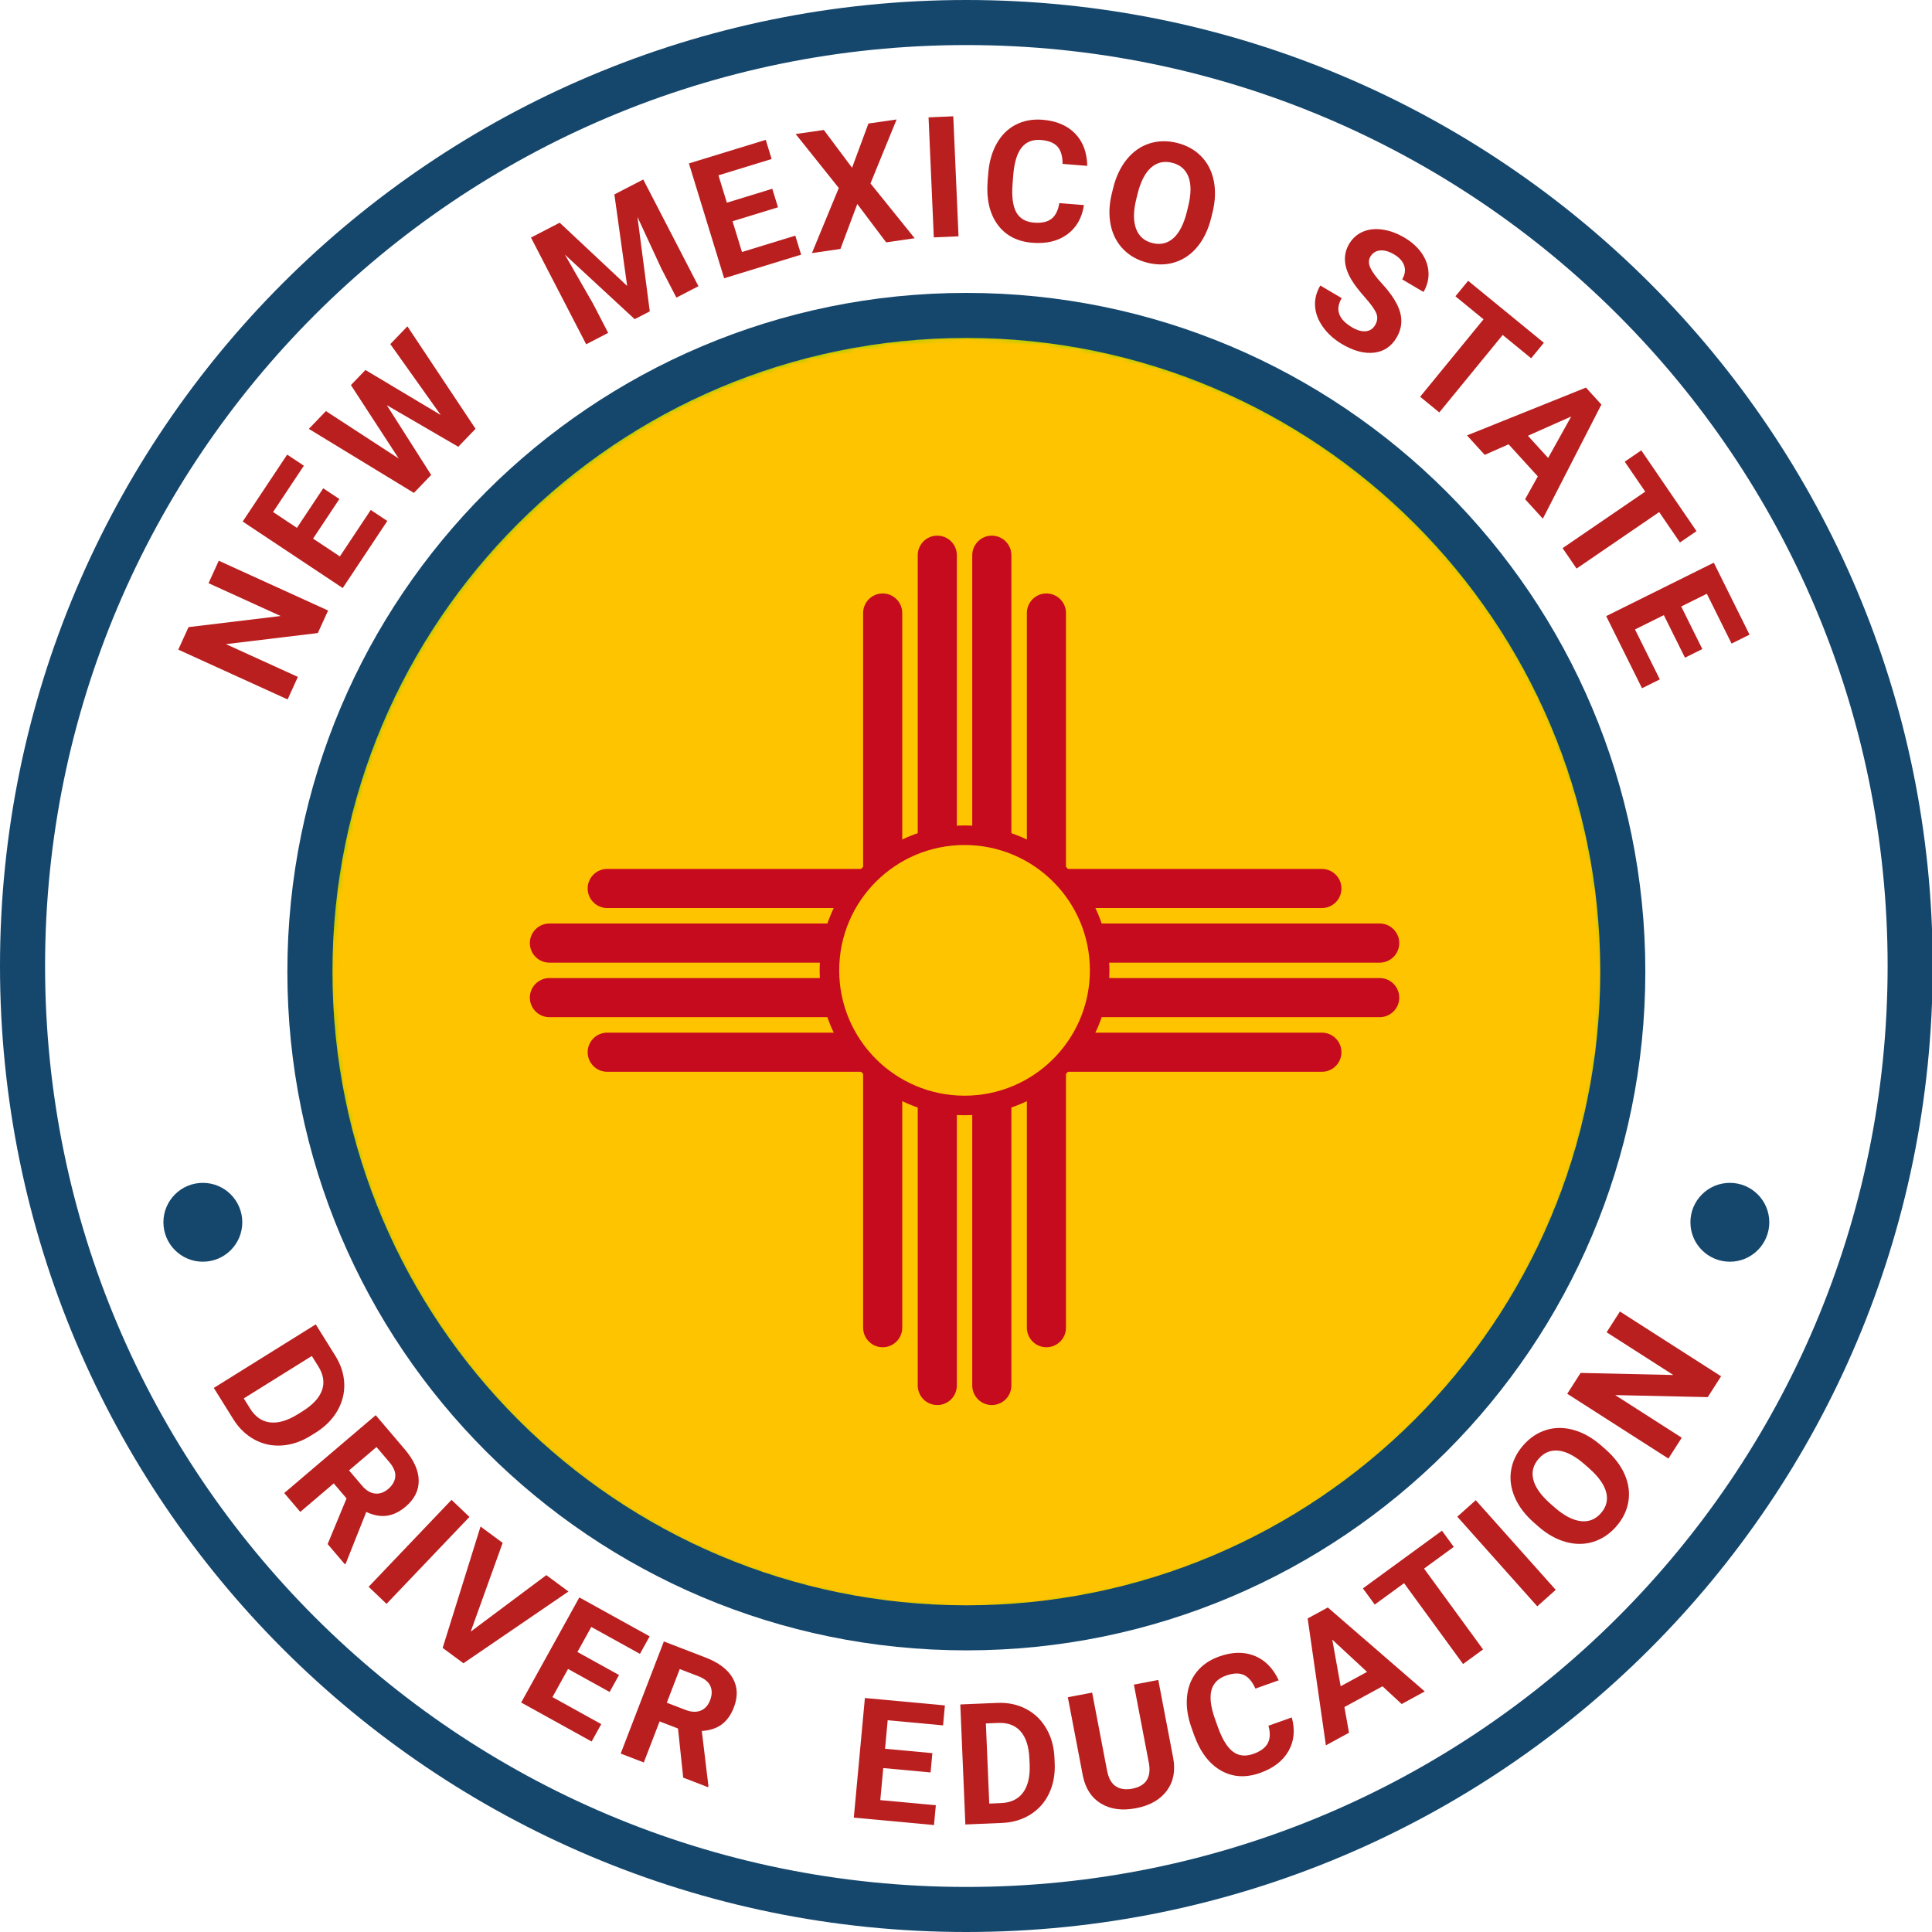
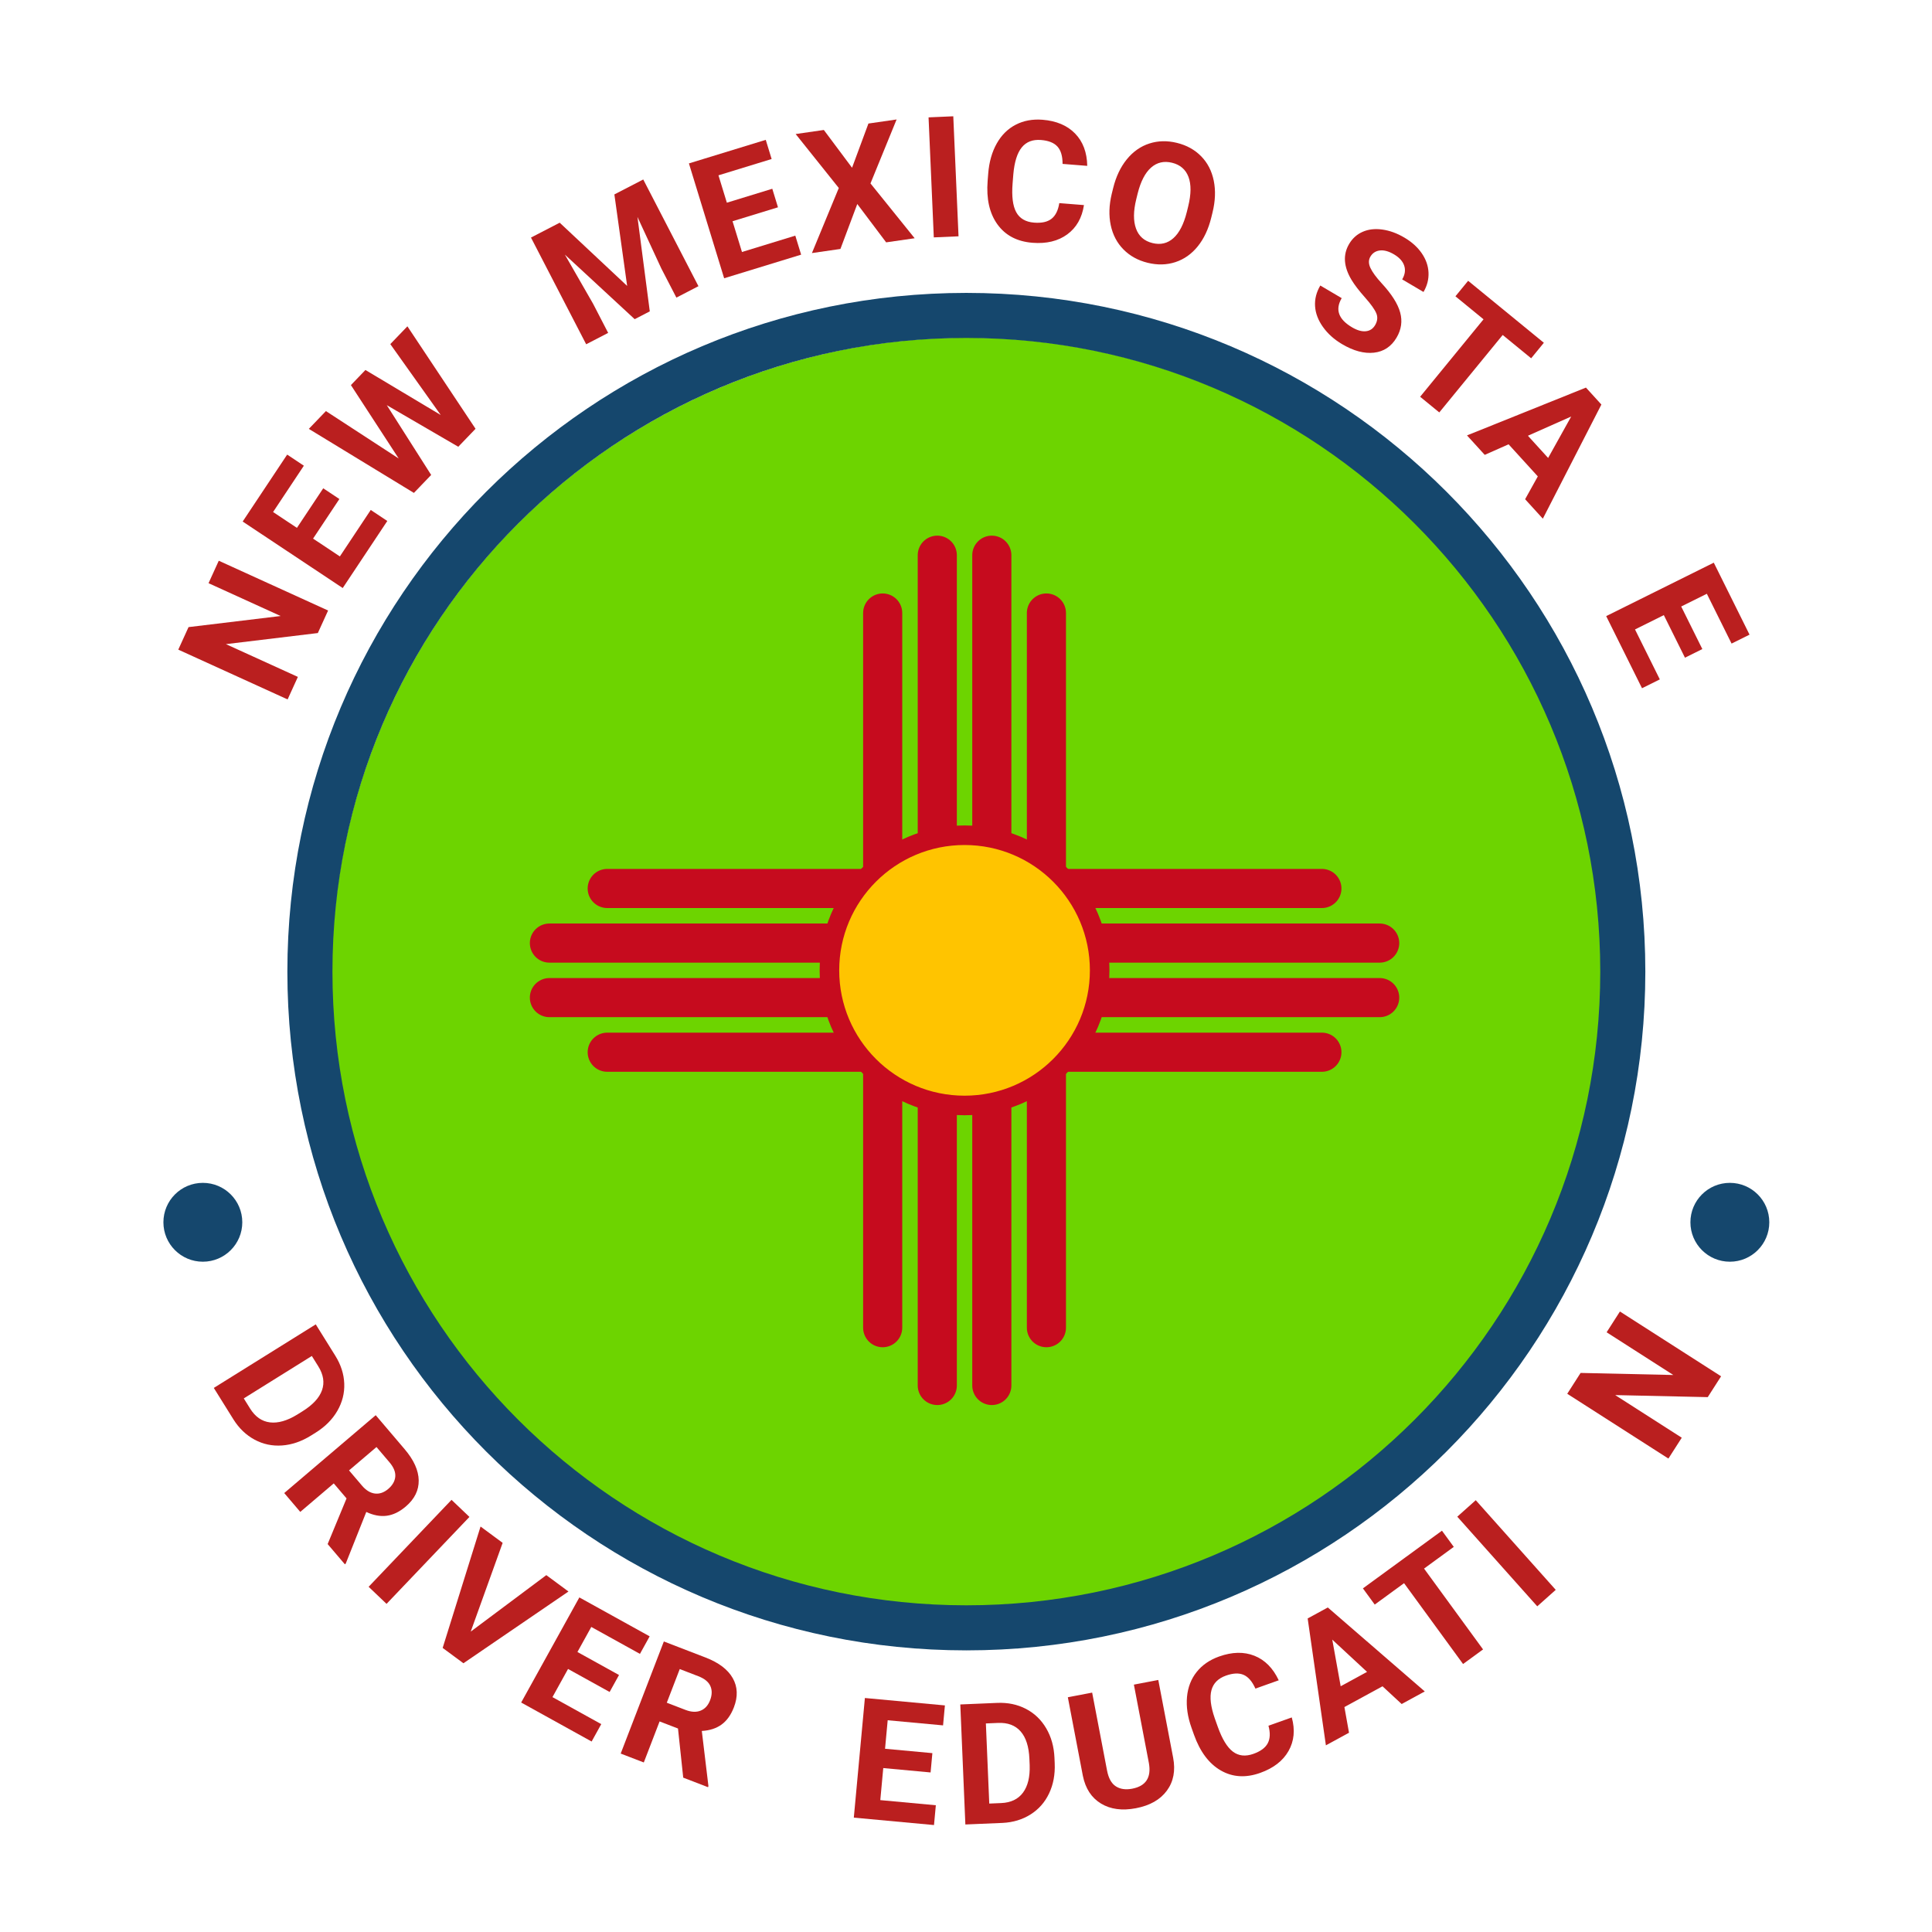
<svg xmlns="http://www.w3.org/2000/svg" xmlns:xlink="http://www.w3.org/1999/xlink" width="400" height="400" viewBox="0 0 400 400">
  <defs>
    <circle id="a" cx="131.5" cy="131.5" r="131.5" />
  </defs>
  <g fill="none" fill-rule="evenodd">
    <g transform="translate(20.999 20.991)">
      <ellipse cx="178.491" cy="178.426" rx="178.491" ry="178.426" transform="rotate(180 178.49 178.426)" />
      <g fill="#BA1F1F" fill-rule="nonzero" transform="translate(23.268 250.542)">
        <path d="M0 15.822 21.107 2.663 25.155 9.158C26.312 11.013 26.929 12.934 27.006 14.919 27.083 16.904 26.606 18.788 25.577 20.57 24.548 22.353 23.052 23.856 21.09 25.079L20.119 25.684C18.157 26.907 16.161 27.591 14.131 27.736 12.101 27.881 10.208 27.481 8.451 26.537 6.695 25.592 5.236 24.199 4.076 22.36L0 15.822ZM20.295 9.208 6.205 17.993 7.515 20.095C8.576 21.796 9.942 22.749 11.613 22.955 13.285 23.161 15.161 22.629 17.241 21.359L18.358 20.663C20.503 19.325 21.852 17.867 22.404 16.288 22.956 14.709 22.699 13.064 21.633 11.354L20.295 9.208ZM27.481 38.698 24.835 35.589 17.901 41.49 14.58 37.587 33.522 21.467 39.511 28.505C41.415 30.743 42.386 32.893 42.421 34.956 42.457 37.019 41.565 38.826 39.743 40.376 38.451 41.476 37.135 42.113 35.796 42.288 34.457 42.463 33.048 42.2 31.57 41.499L27.316 52.185 27.134 52.34 23.569 48.151 27.481 38.698ZM27.997 32.898 30.676 36.047C31.51 37.027 32.405 37.574 33.361 37.687 34.318 37.8 35.234 37.484 36.11 36.739 37.003 35.978 37.49 35.127 37.57 34.184 37.65 33.241 37.243 32.245 36.35 31.196L33.682 28.06 27.997 32.898Z" />
        <polygon points="35.762 60.531 32.053 56.995 49.216 38.993 52.925 42.529" />
        <polygon points="53.191 66.274 68.842 54.581 73.43 57.972 51.682 72.827 47.382 69.649 55.227 44.519 59.802 47.9" />
        <polygon points="81.949 78.773 73.34 74.007 70.114 79.836 80.217 85.429 78.223 89.031 63.636 80.957 75.681 59.195 90.238 67.253 88.228 70.885 78.154 65.309 75.284 70.495 83.893 75.26" />
        <path d="M96.105,86.336 L92.295,84.87 L89.024,93.367 L84.241,91.526 L93.176,68.314 L101.8,71.634 C104.543,72.689 106.422,74.114 107.44,75.909 C108.458,77.704 108.537,79.718 107.678,81.95 C107.068,83.533 106.217,84.722 105.125,85.516 C104.032,86.309 102.669,86.752 101.035,86.843 L102.406,98.262 L102.32,98.485 L97.187,96.509 L96.105,86.336 Z M93.786,80.996 L97.644,82.481 C98.845,82.943 99.892,82.995 100.787,82.638 C101.681,82.28 102.334,81.565 102.748,80.491 C103.169,79.397 103.189,78.416 102.809,77.55 C102.429,76.683 101.595,76.003 100.309,75.508 L96.467,74.029 L93.786,80.996 Z" />
        <polygon points="148.401 95.434 138.603 94.527 137.989 101.161 149.488 102.225 149.108 106.324 132.506 104.788 134.799 80.021 151.366 81.555 150.984 85.688 139.519 84.627 138.973 90.529 148.771 91.436" />
        <path d="M155.602 106.206 154.552 81.356 162.199 81.033C164.383 80.941 166.358 81.35 168.124 82.262 169.889 83.173 171.294 84.516 172.337 86.29 173.381 88.064 173.952 90.105 174.05 92.415L174.098 93.559C174.196 95.869 173.807 97.942 172.933 99.78 172.059 101.618 170.778 103.069 169.09 104.132 167.403 105.195 165.473 105.778 163.3 105.881L155.602 106.206ZM159.848 85.287 160.549 101.877 163.024 101.772C165.026 101.687 166.529 100.969 167.532 99.615 168.535 98.262 168.996 96.368 168.916 93.932L168.86 92.617C168.754 90.091 168.149 88.199 167.047 86.941 165.946 85.682 164.388 85.095 162.374 85.18L159.848 85.287ZM195.544 76.286 198.619 92.377C199.13 95.05 198.698 97.324 197.323 99.199 195.948 101.073 193.812 102.287 190.914 102.841 188.062 103.386 185.652 103.064 183.686 101.875 181.719 100.685 180.467 98.774 179.929 96.14L176.818 79.865 181.852 78.903 184.934 95.027C185.24 96.627 185.846 97.72 186.752 98.306 187.658 98.892 188.788 99.056 190.141 98.797 192.972 98.257 194.125 96.494 193.601 93.51L190.493 77.251 195.544 76.286ZM223.182 84.042C223.897 86.628 223.673 88.944 222.51 90.991 221.346 93.037 219.391 94.549 216.645 95.526 213.64 96.596 210.917 96.426 208.475 95.017 206.034 93.607 204.184 91.138 202.928 87.608L202.418 86.176C201.616 83.922 201.306 81.796 201.489 79.797 201.672 77.798 202.337 76.077 203.486 74.634 204.635 73.192 206.185 72.123 208.138 71.428 210.842 70.465 213.277 70.414 215.445 71.274 217.613 72.135 219.292 73.828 220.481 76.354L215.653 78.073C214.997 76.602 214.185 75.655 213.218 75.231 212.252 74.808 211.028 74.86 209.547 75.387 207.938 75.96 206.939 76.965 206.55 78.403 206.162 79.841 206.388 81.776 207.23 84.209L207.86 85.979C208.761 88.511 209.804 90.225 210.987 91.121 212.171 92.018 213.589 92.172 215.241 91.584 216.732 91.053 217.724 90.316 218.216 89.373 218.709 88.43 218.755 87.226 218.354 85.761L223.182 84.042ZM241.968 77.595 234.078 81.896 235.031 87.213 230.246 89.821 226.471 63.551 230.641 61.278 250.72 78.66 245.935 81.269 241.968 77.595ZM233.306 77.588 238.766 74.612 231.565 67.934 233.306 77.588Z" />
        <polygon points="256.723 48.734 250.568 53.225 262.784 69.963 258.644 72.984 246.429 56.246 240.357 60.677 237.91 57.324 254.275 45.381" />
        <polygon points="277.831 57.628 274.006 61.039 257.448 42.48 261.272 39.068" />
-         <path d="M288.138,28.535 C289.976,30.152 291.303,31.895 292.117,33.763 C292.93,35.631 293.182,37.501 292.87,39.373 C292.559,41.245 291.715,42.964 290.338,44.529 C288.977,46.077 287.391,47.131 285.579,47.691 C283.767,48.251 281.877,48.257 279.909,47.71 C277.941,47.163 276.056,46.103 274.252,44.533 L273.329,43.72 C271.49,42.104 270.163,40.349 269.347,38.456 C268.532,36.564 268.282,34.684 268.598,32.816 C268.914,30.947 269.756,29.235 271.125,27.679 C272.493,26.122 274.084,25.068 275.897,24.516 C277.709,23.964 279.606,23.971 281.587,24.538 C283.568,25.105 285.474,26.193 287.304,27.802 L288.138,28.535 Z M283.862,31.691 C281.903,29.968 280.107,29.01 278.472,28.817 C276.838,28.623 275.449,29.176 274.306,30.476 C273.171,31.768 272.797,33.206 273.185,34.791 C273.573,36.376 274.734,38.026 276.668,39.742 L277.579,40.543 C279.486,42.22 281.274,43.17 282.943,43.394 C284.611,43.618 286.024,43.071 287.183,41.754 C288.318,40.462 288.684,39.025 288.28,37.441 C287.875,35.857 286.706,34.207 284.772,32.492 L283.862,31.691 Z" />
        <polygon points="312.067 13.414 309.303 17.729 290.142 17.305 303.923 26.131 301.159 30.446 280.214 17.033 282.978 12.717 302.177 13.146 288.367 4.301 291.122 0" />
      </g>
    </g>
    <g transform="translate(36.911 24.076)">
      <ellipse cx="163.162" cy="175.924" rx="151.075" ry="151.02" transform="matrix(-1 0 0 1 326.323 0)" />
      <g fill="#BA1F1F" fill-rule="nonzero">
        <polygon points="31.018 102.326 28.894 106.99 9.866 109.286 24.76 116.069 22.636 120.733 0 110.424 2.124 105.76 21.19 103.462 6.266 96.666 8.383 92.017" />
        <polygon points="33.354 79.242 27.907 87.437 33.456 91.124 39.848 81.507 43.277 83.786 34.047 97.671 13.333 83.903 22.544 70.046 26.001 72.344 19.627 81.933 24.564 85.214 30.011 77.02" />
        <polygon points="54.337 61.846 43.898 47.168 47.438 43.486 61.545 64.7 57.97 68.42 43.169 59.808 52.359 74.257 48.784 77.976 27.028 64.718 30.568 61.035 45.634 70.85 35.741 55.653 38.748 52.525" />
        <polygon points="78.97 22.033 92.933 35.12 90.289 16.178 96.267 13.085 107.695 35.177 103.128 37.54 100.004 31.501 95.067 20.842 97.62 40.389 94.494 42.006 80.038 28.635 85.878 38.808 89.002 44.847 84.45 47.202 73.022 25.11" />
        <polygon points="124.161 18.843 114.754 21.728 116.707 28.097 127.748 24.711 128.955 28.647 113.015 33.536 105.722 9.756 121.63 4.878 122.847 8.847 111.839 12.222 113.577 17.89 122.984 15.005" />
        <polygon points="139.497 10.654 142.888 1.501 148.721 .659 143.313 13.901 152.459 25.25 146.558 26.101 140.58 18.161 137.09 27.467 131.189 28.319 136.753 14.847 127.823 3.675 133.656 2.833" />
        <polygon points="161.543 24.849 156.423 25.073 155.337 .224 160.456 0" />
        <path d="M187.511 18.384C187.105 21.036 185.953 23.058 184.054 24.449 182.156 25.841 179.753 26.42 176.847 26.189 173.668 25.936 171.253 24.667 169.601 22.382 167.95 20.097 167.273 17.087 167.57 13.352L167.691 11.836C167.88 9.452 168.468 7.385 169.453 5.636 170.437 3.886 171.749 2.588 173.387 1.742 175.025.896 176.878.555 178.944.719 181.805.947 184.048 1.897 185.674 3.569 187.301 5.24 188.14 7.472 188.191 10.264L183.083 9.857C183.085 8.247 182.732 7.05 182.023 6.268 181.315 5.486 180.177 5.033 178.61 4.908 176.907 4.773 175.584 5.281 174.641 6.434 173.698 7.587 173.113 9.446 172.886 12.01L172.737 13.883C172.524 16.562 172.774 18.553 173.487 19.855 174.2 21.157 175.431 21.878 177.179 22.017 178.757 22.142 179.964 21.876 180.799 21.217 181.634 20.558 182.168 19.478 182.402 17.977L187.511 18.384ZM213.864 20.992C213.279 23.369 212.346 25.35 211.065 26.935 209.783 28.52 208.241 29.606 206.436 30.195 204.632 30.783 202.718 30.828 200.695 30.33 198.693 29.838 197.025 28.917 195.692 27.569 194.358 26.22 193.48 24.547 193.056 22.549 192.633 20.551 192.702 18.389 193.262 16.064L193.556 14.87C194.141 12.492 195.084 10.505 196.386 8.907 197.688 7.31 199.24 6.22 201.043 5.637 202.846 5.055 204.754 5.011 206.766 5.506 208.779 6.001 210.449 6.925 211.775 8.278 213.102 9.63 213.972 11.316 214.384 13.335 214.796 15.354 214.711 17.547 214.129 19.913L213.864 20.992ZM209.09 18.656C209.713 16.124 209.733 14.088 209.15 12.549 208.567 11.01 207.435 10.033 205.754 9.62 204.084 9.209 202.636 9.542 201.41 10.618 200.183 11.695 199.256 13.487 198.627 15.994L198.337 17.172C197.731 19.638 197.713 21.663 198.286 23.246 198.858 24.829 199.995 25.83 201.698 26.249 203.368 26.66 204.812 26.321 206.03 25.23 207.249 24.14 208.172 22.342 208.801 19.834L209.09 18.656ZM247.792 43.237C248.284 42.403 248.367 41.59 248.042 40.796 247.716 40.003 246.935 38.907 245.696 37.509 244.458 36.111 243.535 34.909 242.925 33.902 241.268 31.152 241.095 28.664 242.409 26.438 243.091 25.28 244.026 24.44 245.214 23.917 246.401 23.395 247.756 23.238 249.278 23.448 250.8 23.659 252.322 24.212 253.842 25.109 255.373 26.011 256.573 27.092 257.443 28.352 258.313 29.612 258.781 30.943 258.847 32.344 258.913 33.745 258.567 35.088 257.81 36.373L253.395 33.769C253.974 32.788 254.115 31.844 253.818 30.935 253.521 30.026 252.813 29.242 251.695 28.582 250.616 27.946 249.642 27.679 248.775 27.782 247.908 27.886 247.254 28.31 246.814 29.056 246.404 29.752 246.41 30.543 246.834 31.427 247.258 32.312 248.03 33.362 249.15 34.578 251.216 36.814 252.493 38.83 252.981 40.625 253.47 42.42 253.222 44.152 252.239 45.819 251.145 47.674 249.586 48.714 247.562 48.941 245.537 49.169 243.338 48.582 240.964 47.182 239.316 46.211 237.993 45.024 236.995 43.622 235.997 42.221 235.452 40.785 235.359 39.316 235.267 37.847 235.629 36.421 236.445 35.038L240.874 37.65C239.479 40.014 240.195 42.029 243.02 43.695 244.07 44.314 245.015 44.584 245.855 44.504 246.695 44.425 247.341 44.002 247.792 43.237Z" />
        <polygon points="280.099 50.104 274.204 45.278 261.078 61.313 257.113 58.067 270.238 42.032 264.422 37.271 267.051 34.059 282.729 46.892" />
        <path d="M281.476,74.556 L275.426,67.912 L270.486,70.099 L266.817,66.07 L291.442,56.17 L294.639,59.681 L282.517,83.311 L278.848,79.282 L281.476,74.556 Z M279.427,66.14 L283.613,70.738 L288.392,62.158 L279.427,66.14 Z" />
-         <polygon points="310.906 88.233 306.606 81.944 289.501 93.64 286.608 89.41 303.713 77.714 299.47 71.509 302.897 69.166 314.333 85.89" />
        <polygon points="311.944 112.092 307.567 103.279 301.6 106.243 306.737 116.585 303.05 118.416 295.633 103.484 317.91 92.42 325.311 107.322 321.593 109.169 316.472 98.857 311.163 101.493 315.539 110.306" />
      </g>
    </g>
    <g transform="translate(68.7 69.9)">
      <mask id="b" fill="#fff">
        <use xlink:href="#a" />
      </mask>
      <use xlink:href="#a" fill="#6DD400" />
      <g mask="url(#b)">
        <g transform="translate(-139 -49)">
-           <polygon fill="#FFC400" fill-rule="nonzero" points="0 0 540 0 540 360 0 360" />
          <path fill="#000" fill-rule="nonzero" stroke="#C60B1E" stroke-linecap="round" stroke-width="8.1" d="M102.9 11.969 102.9 159.931M91.595 0 91.595 171.9M80.305 0 80.305 171.9M69 11.969 69 159.931M11.969 69 159.931 69M0 80.305 171.9 80.305M0 91.595 171.9 91.595M11.969 102.9 159.931 102.9" transform="translate(184.05 94.05)" />
          <circle cx="270" cy="180" r="27.975" fill="#FFC400" fill-rule="nonzero" stroke="#C60B1E" stroke-width="4.05" />
        </g>
      </g>
    </g>
-     <path fill="#15476D" d="M200.073,0 C310.57,0 400.146,89.543 400.146,200 C400.146,310.457 310.57,400 200.073,400 C89.576,400 -2.84217094e-14,310.457 -2.84217094e-14,200 C-2.84217094e-14,89.543 89.576,0 200.073,0 Z M200.073,9.329 C94.73,9.329 9.333,94.696 9.333,200 C9.333,305.304 94.73,390.671 200.073,390.671 C305.416,390.671 390.813,305.304 390.813,200 C390.813,94.696 305.416,9.329 200.073,9.329 Z" />
    <path fill="#15476D" d="M200.073,60.641 C277.711,60.641 340.649,123.556 340.649,201.166 C340.649,278.776 277.711,341.691 200.073,341.691 C122.435,341.691 59.497,278.776 59.497,201.166 C59.497,123.556 122.435,60.641 200.073,60.641 Z M200.073,69.971 C127.589,69.971 68.83,128.709 68.83,201.166 C68.83,273.623 127.589,332.362 200.073,332.362 C272.557,332.362 331.316,273.623 331.316,201.166 C331.316,128.709 272.557,69.971 200.073,69.971 Z" />
    <ellipse cx="41.998" cy="253.061" fill="#15476D" rx="8.166" ry="8.163" />
    <ellipse cx="358.148" cy="253.061" fill="#15476D" rx="8.166" ry="8.163" />
  </g>
</svg>